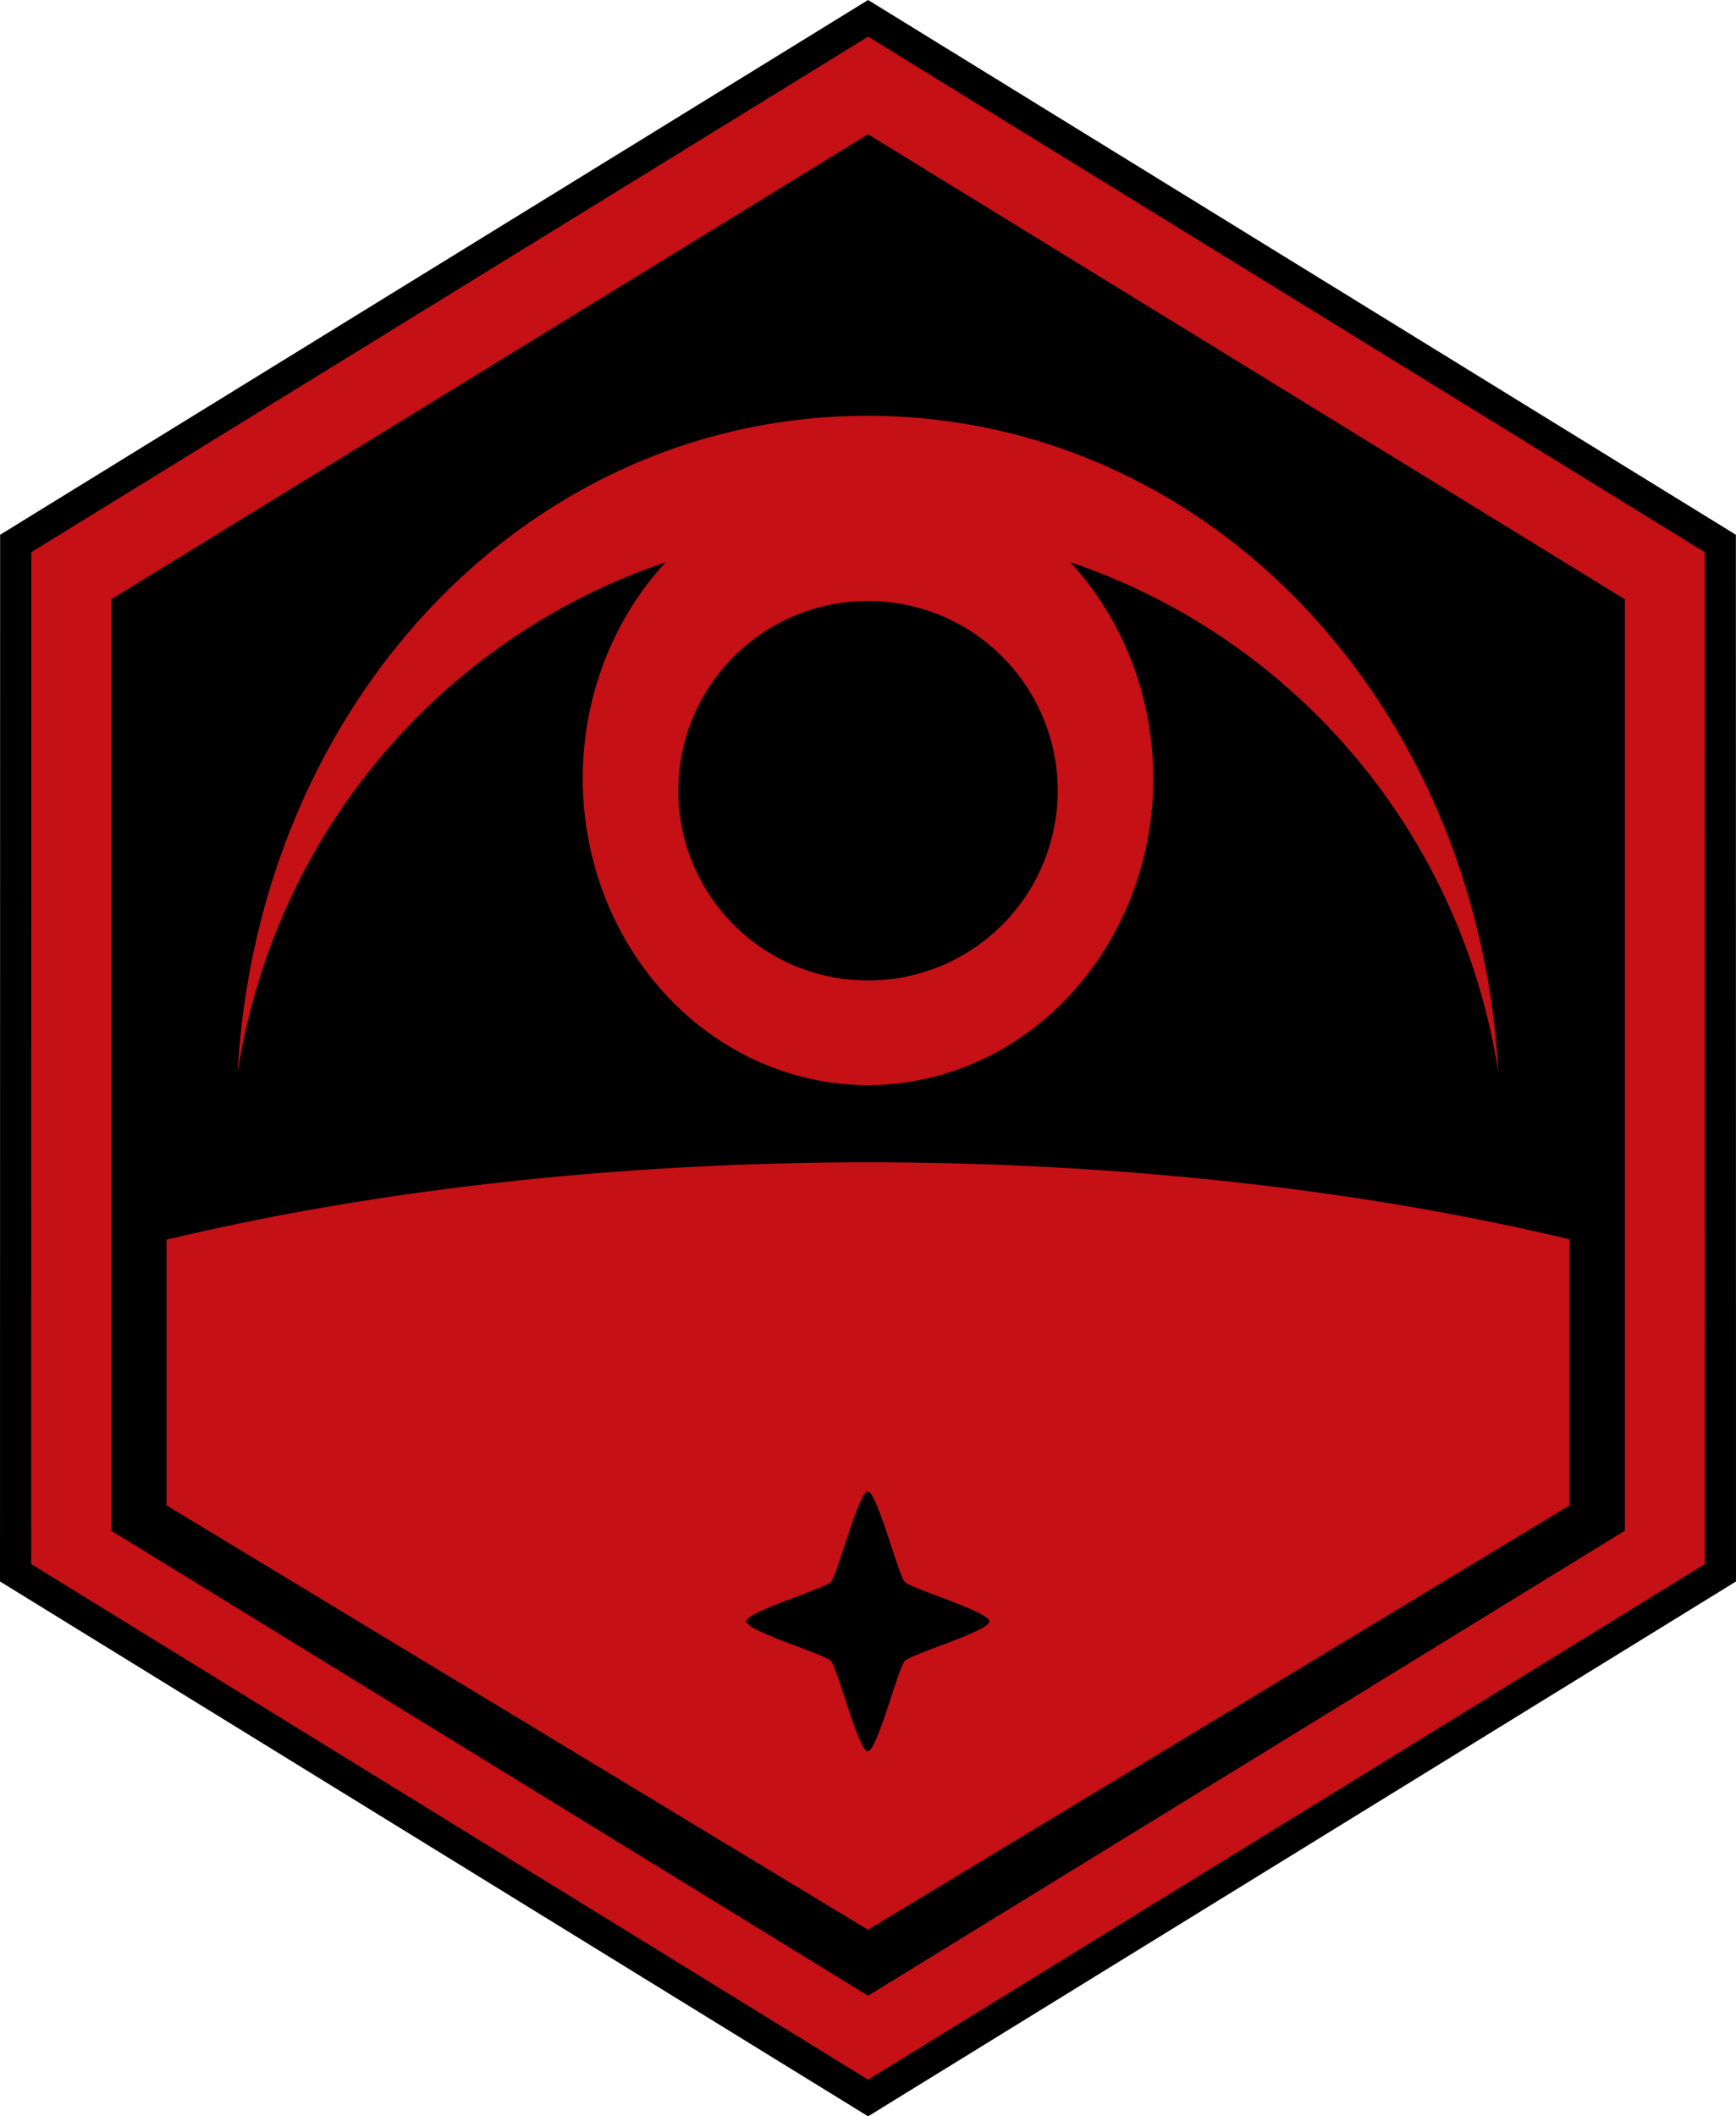
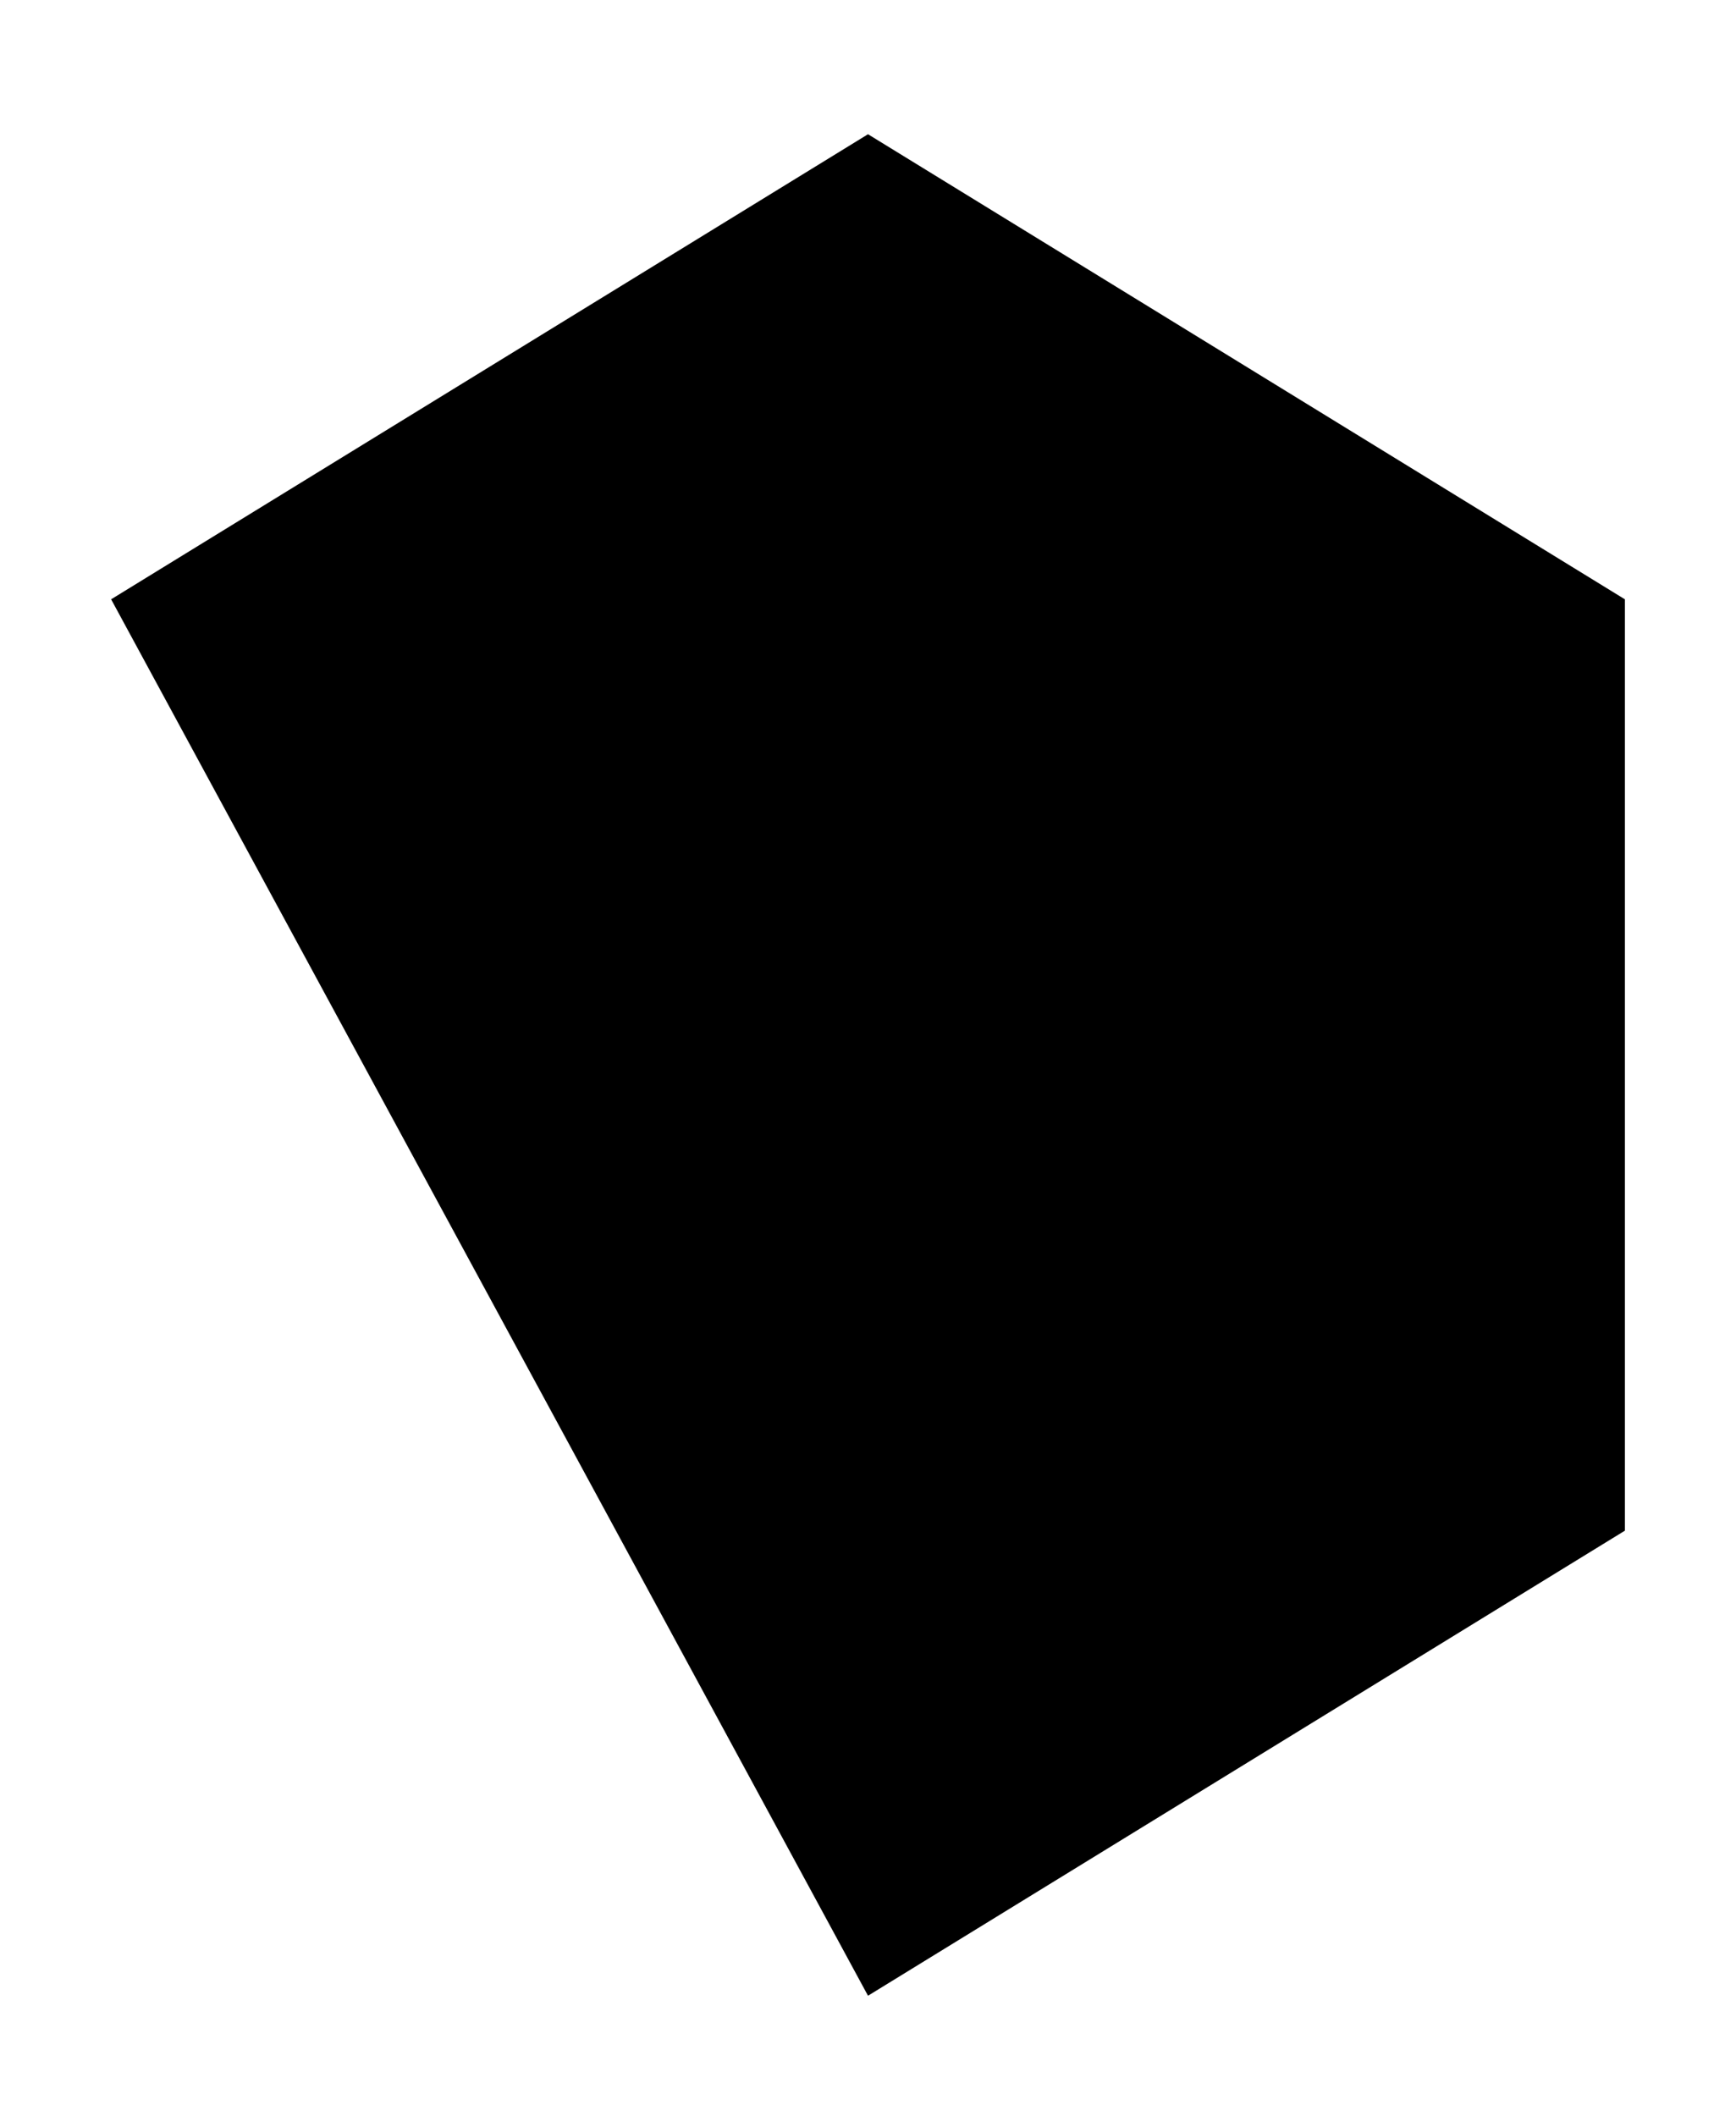
<svg xmlns="http://www.w3.org/2000/svg" xmlns:ns1="http://sodipodi.sourceforge.net/DTD/sodipodi-0.dtd" xmlns:ns2="http://www.inkscape.org/namespaces/inkscape" version="1.1" id="svg2" width="500" height="609.294" viewBox="0 0 500 609.294" ns1:docname="EXALT.svg" ns2:version="0.92.4 (5da689c313, 2019-01-14)" ns2:export-filename="C:\Users\User-PC\Pictures\Others\EXALT.png" ns2:export-xdpi="96" ns2:export-ydpi="96">
  <defs id="defs6" />
  <ns1:namedview pagecolor="#ffffff" bordercolor="#666666" borderopacity="1" objecttolerance="10" gridtolerance="10" guidetolerance="10" ns2:pageopacity="0" ns2:pageshadow="2" ns2:window-width="1920" ns2:window-height="1017" id="namedview4" showgrid="false" fit-margin-top="0" fit-margin-left="0" fit-margin-right="0" fit-margin-bottom="0" ns2:zoom="0.59179685" ns2:cx="95.288652" ns2:cy="177.6426" ns2:window-x="-8" ns2:window-y="-8" ns2:window-maximized="1" ns2:current-layer="svg2" />
-   <path style="fill:#c51016;stroke:#000000;stroke-width:8.982;stroke-linecap:butt;stroke-linejoin:miter;stroke-miterlimit:4;stroke-dasharray:none;stroke-opacity:1;fill-opacity:1" d="M 250.03,5.274 4.526,156.468 4.491,452.803 250.03,604.02 495.509,452.803 495.474,156.468 Z" id="path865" ns2:connector-curvature="0" ns1:nodetypes="ccccccc" />
-   <path style="fill:#000000;stroke:none;stroke-width:3.014px;stroke-linecap:butt;stroke-linejoin:miter;stroke-opacity:1" d="M 250,38.647 32.007,172.541 V 306.612 440.683 L 250,574.576 467.993,440.683 V 306.612 172.541 Z" id="path877" ns2:connector-curvature="0" />
-   <path ns2:connector-curvature="0" id="path836" d="M 249.942,119.702 C 151.588,119.74 74.323,202.626 68.436,308.838 79.275,238.951 128.102,183.318 191.756,161.853 a 82.166,88.316 0 0 0 -23.922,62.234 82.166,88.316 0 0 0 82.166,88.314 82.166,88.316 0 0 0 82.166,-88.314 82.166,88.316 0 0 0 -23.957,-62.246 c 63.668,21.455 112.513,77.093 123.354,146.996 C 425.681,202.692 348.233,119.832 249.942,119.702 Z m 0.058,53.309 a 54.643,54.643 0 0 1 54.64,54.639 54.643,54.643 0 0 1 -54.639,54.645 54.643,54.643 0 0 1 -54.645,-54.645 54.643,54.643 0 0 1 54.645,-54.639 z" style="opacity:1;fill:#c51016;fill-opacity:1;stroke:none;stroke-width:3.447;stroke-linecap:round;stroke-linejoin:round;stroke-miterlimit:4;stroke-dasharray:none;stroke-opacity:1;paint-order:normal" />
-   <path style="fill:#c51016;stroke:none;stroke-width:3.038px;stroke-linecap:butt;stroke-linejoin:miter;stroke-opacity:1;fill-opacity:1" d="m 250,334.621 a 380.544,144.78 0 0 1 202.023,22.169 v 76.628 L 249.994,555.578 47.977,433.418 V 356.913 a 380.544,144.78 0 0 1 202.023,-22.292 z" id="path900" ns2:connector-curvature="0" />
-   <path transform="matrix(2.493,0,0,2.664,-122.033,-59.191)" d="m 149.207,211.485 c -1.066,0 -3.515,-9.017 -4.269,-9.771 -0.754,-0.754 -9.771,-3.203 -9.771,-4.269 0,-1.066 9.017,-3.515 9.771,-4.269 0.754,-0.754 3.203,-9.771 4.269,-9.771 1.066,0 3.515,9.017 4.269,9.771 0.754,0.754 9.771,3.203 9.771,4.269 0,1.066 -9.017,3.515 -9.771,4.269 -0.754,0.754 -3.203,9.771 -4.269,9.771 z" ns2:randomized="0" ns2:rounded="0.1" ns2:flatsided="false" ns1:arg2="2.3561945" ns1:arg1="1.5707963" ns1:r2="6.0373068" ns1:r1="14.040248" ns1:cy="197.44484" ns1:cx="149.20654" ns1:sides="4" id="path834" style="opacity:1;fill:#000000;fill-opacity:1;stroke:none;stroke-width:1;stroke-linecap:round;stroke-linejoin:round;stroke-miterlimit:4;stroke-dasharray:none;stroke-opacity:1;paint-order:normal" ns1:type="star" />
+   <path style="fill:#000000;stroke:none;stroke-width:3.014px;stroke-linecap:butt;stroke-linejoin:miter;stroke-opacity:1" d="M 250,38.647 32.007,172.541 L 250,574.576 467.993,440.683 V 306.612 172.541 Z" id="path877" ns2:connector-curvature="0" />
</svg>